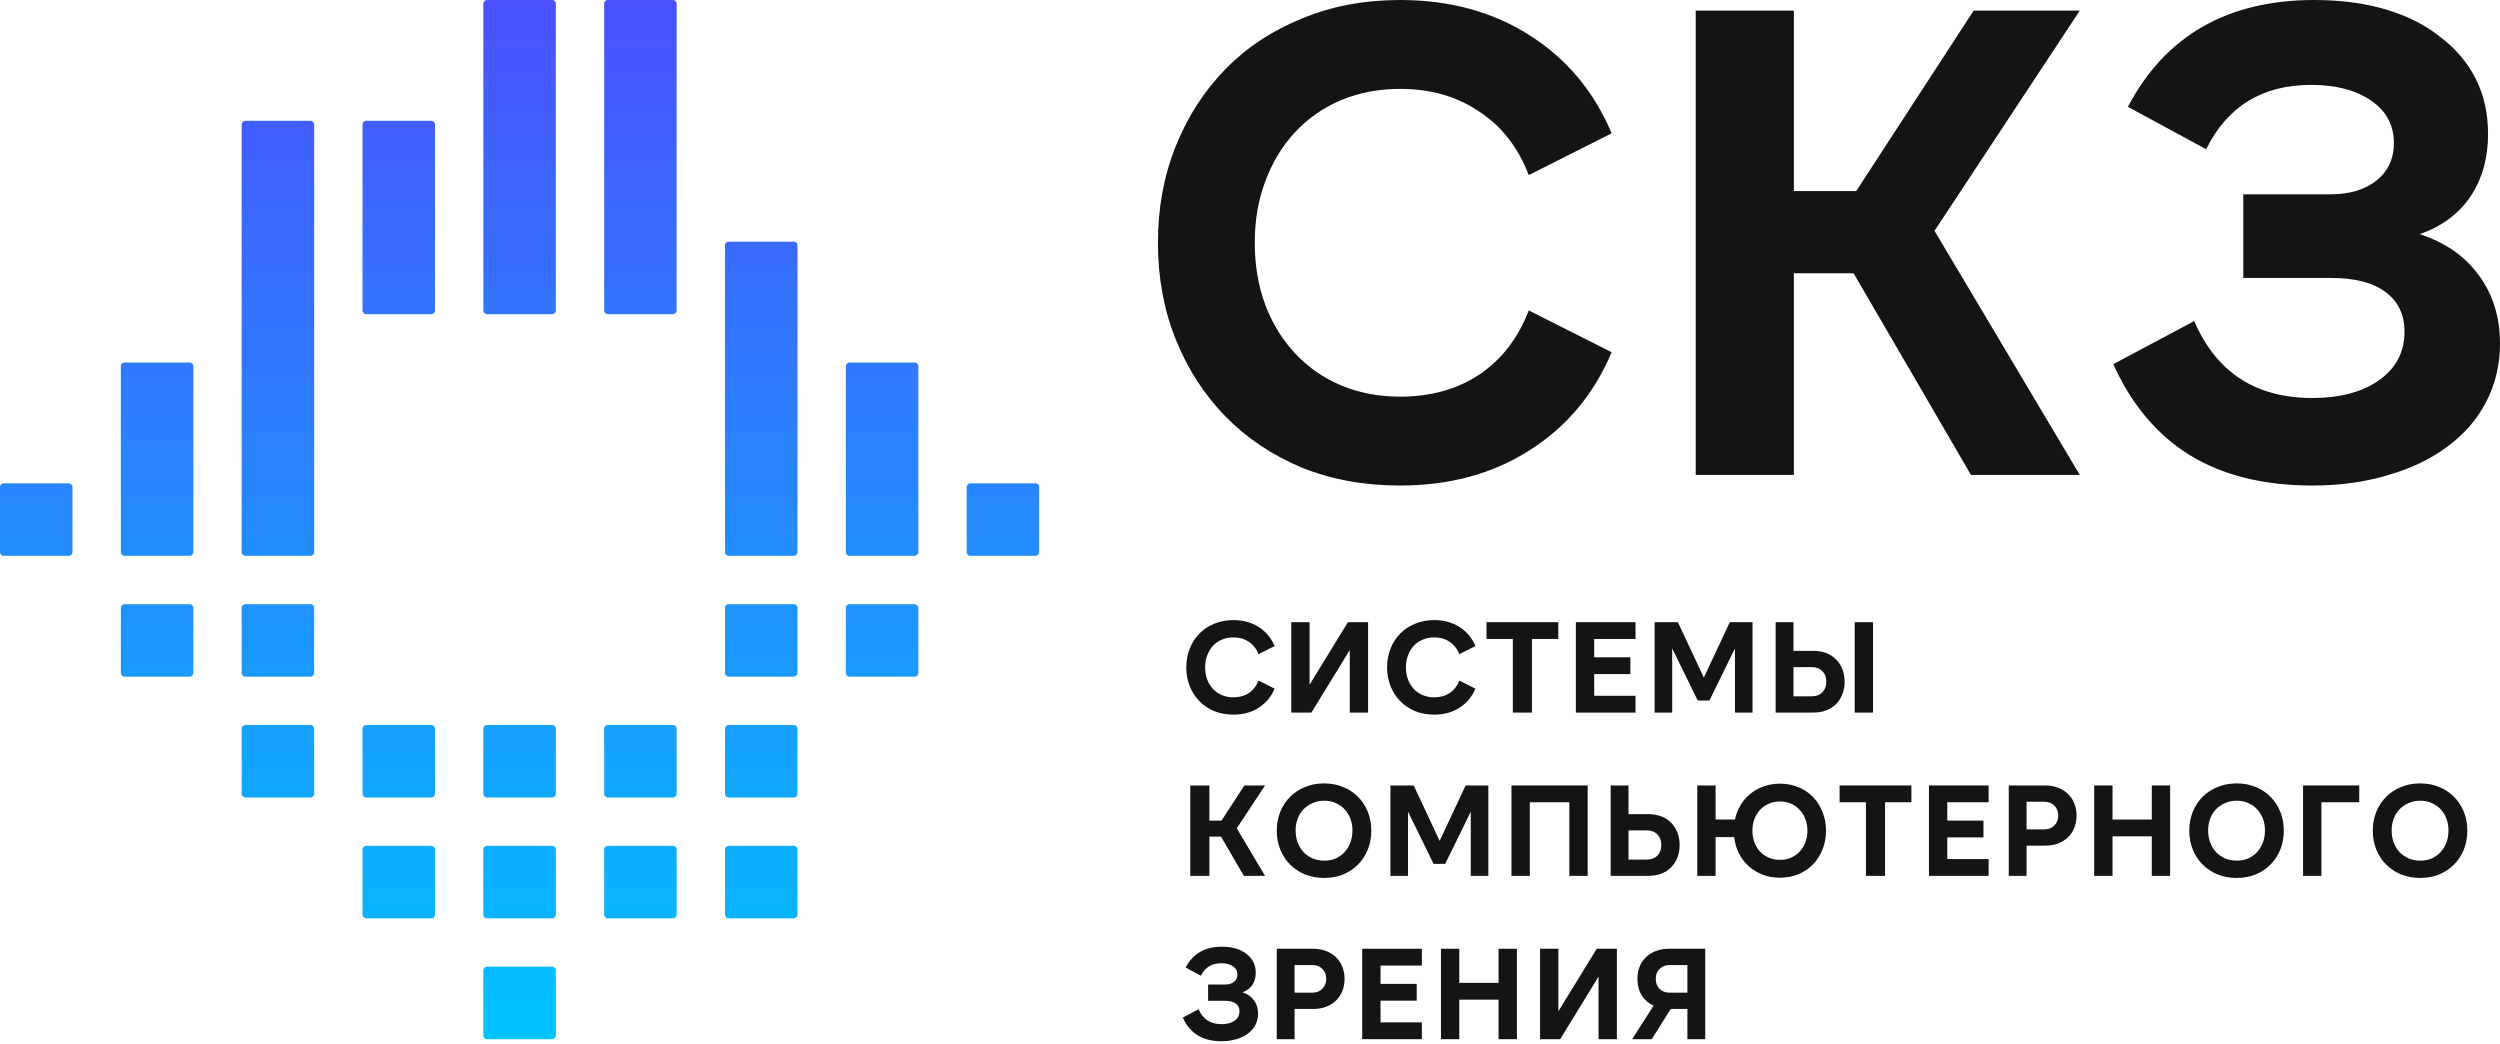
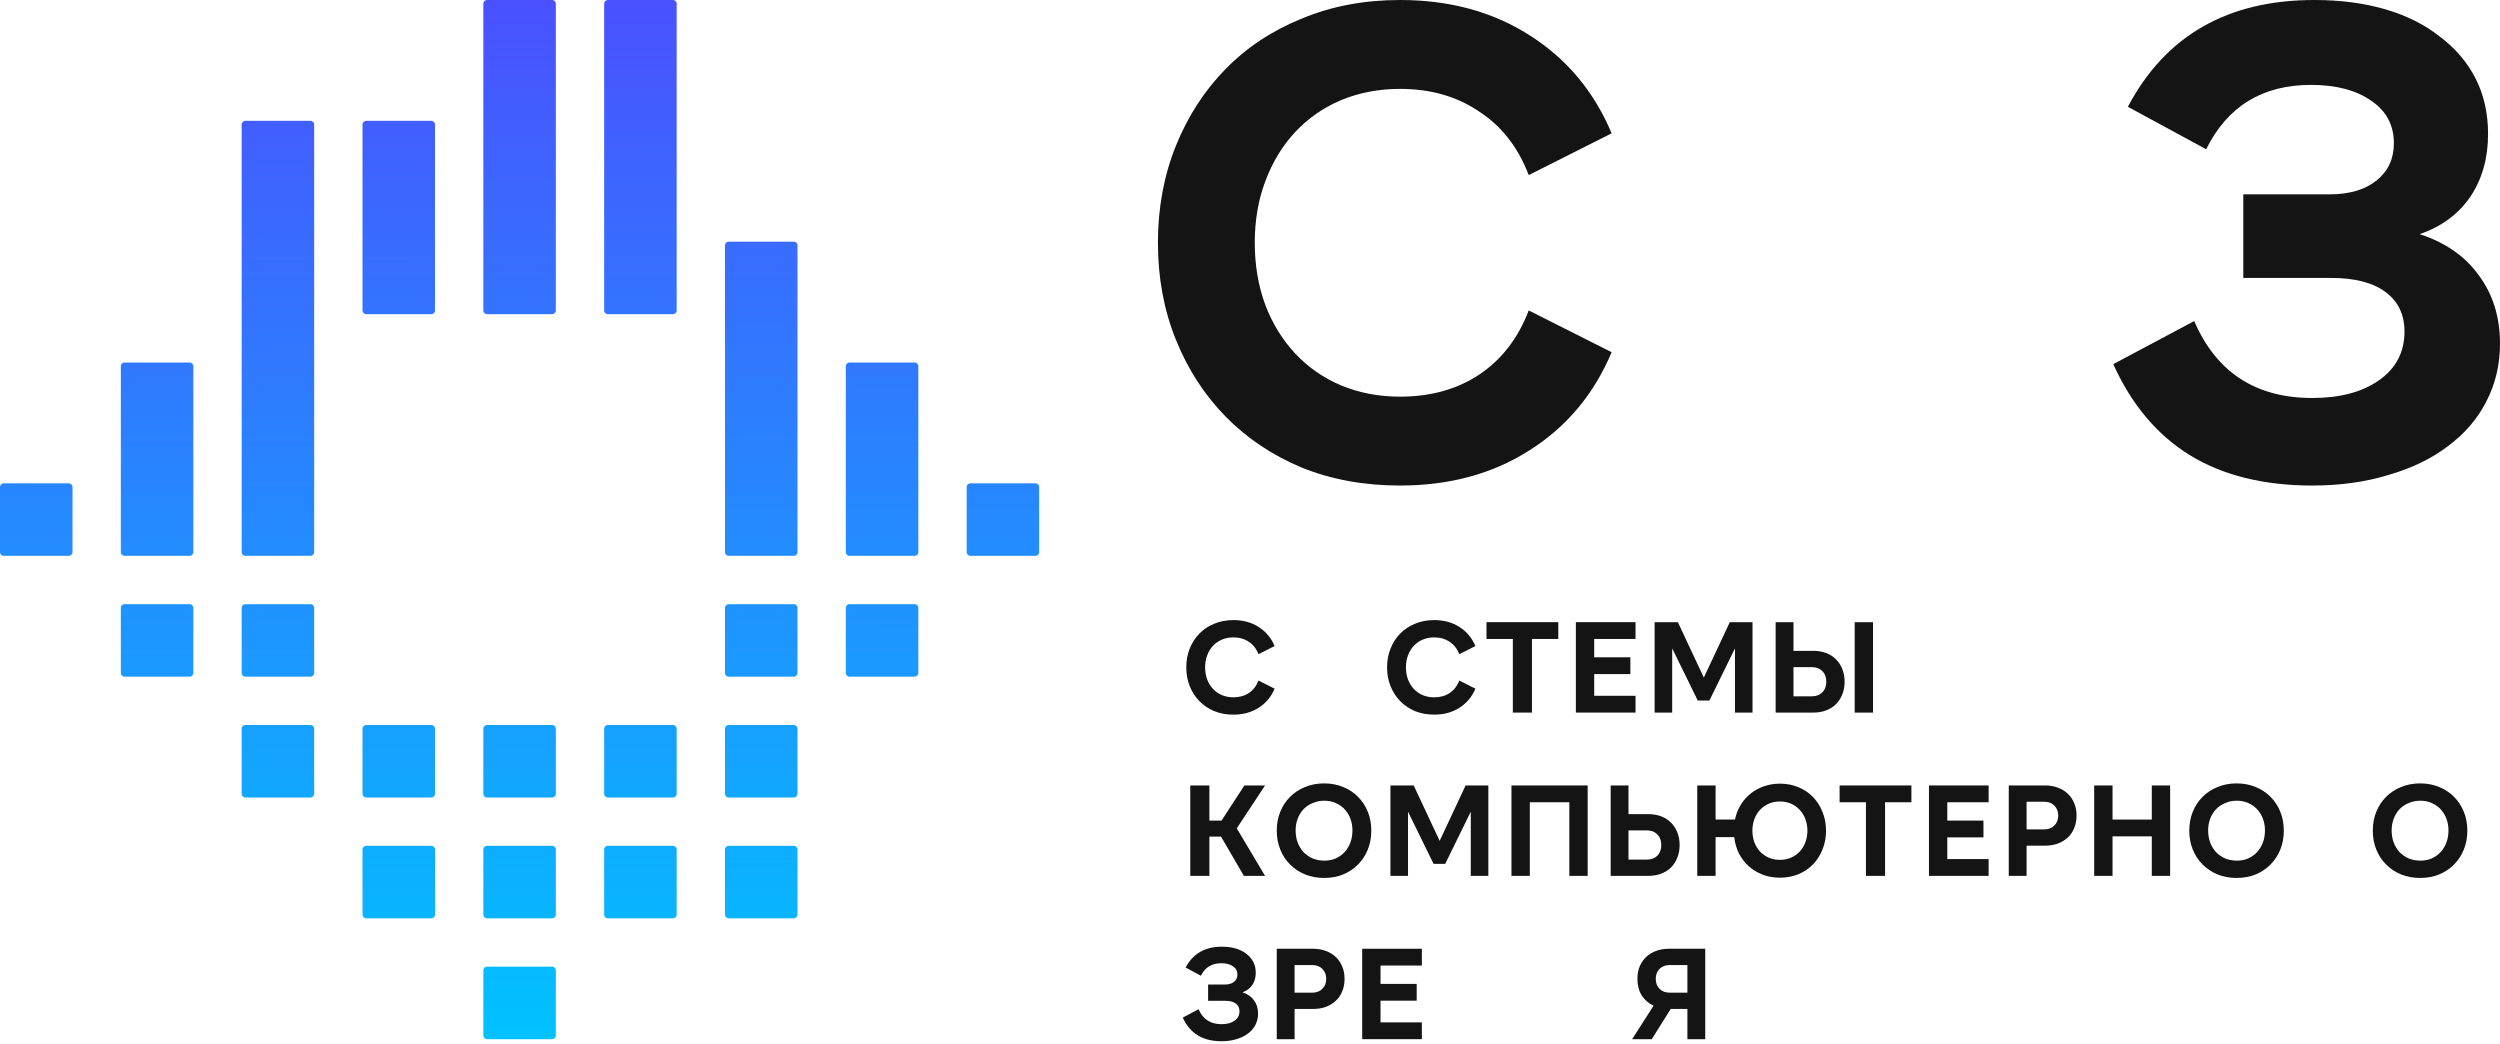
<svg xmlns="http://www.w3.org/2000/svg" width="273" height="114" viewBox="0 0 273 114" fill="none">
  <path d="M252.501 53.021C247.19 53.021 242.723 51.911 239.101 49.689C235.528 47.468 232.751 44.16 230.771 39.766L239.608 35.058C242.023 40.659 246.32 43.46 252.501 43.46C255.544 43.46 257.982 42.808 259.817 41.504C261.652 40.201 262.57 38.438 262.57 36.217C262.57 34.334 261.869 32.885 260.469 31.871C259.117 30.857 257.137 30.35 254.529 30.35H244.968V21.223H254.385C256.558 21.223 258.272 20.716 259.527 19.702C260.783 18.688 261.411 17.336 261.411 15.646C261.411 13.666 260.59 12.121 258.948 11.01C257.306 9.851 255.109 9.271 252.356 9.271C247.045 9.271 243.23 11.614 240.912 16.298L232.365 11.662C236.469 3.887 243.254 0 252.719 0C255.568 0 258.151 0.338 260.469 1.014C262.787 1.69 264.767 2.68 266.409 3.984C268.099 5.239 269.402 6.76 270.32 8.547C271.237 10.334 271.696 12.362 271.696 14.632C271.696 17.288 271.044 19.581 269.74 21.513C268.437 23.396 266.602 24.748 264.236 25.569C267.036 26.486 269.185 27.983 270.682 30.06C272.227 32.136 273 34.623 273 37.521C273 39.839 272.493 41.963 271.479 43.895C270.513 45.778 269.113 47.396 267.278 48.748C265.491 50.1 263.342 51.138 260.831 51.862C258.32 52.635 255.544 53.021 252.501 53.021Z" fill="#141414" />
-   <path d="M211.249 25.207L227.112 51.863H215.233L202.412 29.843H195.893V51.863H185.173V1.159H195.893V20.861H202.702L215.523 1.159H227.112L211.249 25.207Z" fill="#141414" />
  <path d="M152.884 53.021C148.973 53.021 145.4 52.37 142.164 51.066C138.929 49.714 136.152 47.854 133.834 45.488C131.517 43.122 129.706 40.321 128.402 37.086C127.098 33.851 126.446 30.326 126.446 26.511C126.446 22.696 127.098 19.171 128.402 15.935C129.706 12.7 131.517 9.899 133.834 7.533C136.152 5.167 138.929 3.332 142.164 2.028C145.4 0.676 148.973 0 152.884 0C158.293 0 163.001 1.28 167.009 3.839C171.065 6.398 174.059 9.972 175.991 14.559L166.937 19.122C165.778 16.08 163.967 13.762 161.504 12.169C159.09 10.527 156.216 9.706 152.884 9.706C150.567 9.706 148.418 10.117 146.438 10.938C144.506 11.758 142.84 12.917 141.44 14.414C140.04 15.911 138.953 17.698 138.18 19.774C137.408 21.802 137.021 24.048 137.021 26.511C137.021 28.973 137.408 31.243 138.18 33.319C138.953 35.348 140.04 37.11 141.44 38.607C142.84 40.104 144.506 41.263 146.438 42.084C148.418 42.905 150.567 43.315 152.884 43.315C156.216 43.315 159.09 42.519 161.504 40.925C163.967 39.283 165.778 36.941 166.937 33.899L175.991 38.462C174.059 43.05 171.065 46.623 167.009 49.182C163.001 51.742 158.293 53.021 152.884 53.021Z" fill="#141414" />
  <path d="M184.264 108.4V105.382H182.346C181.876 105.382 181.5 105.523 181.218 105.805C180.945 106.087 180.809 106.449 180.809 106.891C180.809 107.333 180.945 107.695 181.218 107.977C181.5 108.259 181.876 108.4 182.346 108.4H184.264ZM186.211 113.477H184.264V110.177H182.445L180.372 113.477H178.228L180.569 109.824C180.024 109.57 179.591 109.194 179.272 108.696C178.961 108.188 178.806 107.586 178.806 106.891C178.806 106.392 178.886 105.946 179.046 105.551C179.215 105.146 179.45 104.799 179.751 104.507C180.061 104.216 180.423 103.995 180.837 103.844C181.26 103.684 181.726 103.604 182.233 103.604H186.211V113.477Z" fill="#141414" />
-   <path d="M174.561 113.477V106.651L170.373 113.477H168.173V103.604H170.175V110.431L174.364 103.604H176.564V113.477H174.561Z" fill="#141414" />
-   <path d="M157.353 103.604H159.355V107.328H163.643V103.604H165.646V113.477H163.643V109.161H159.355V113.477H157.353V103.604Z" fill="#141414" />
  <path d="M148.752 103.604H155.267V105.438H150.754V107.441H154.703V109.274H150.754V111.644H155.267V113.477H148.752V103.604Z" fill="#141414" />
  <path d="M141.369 108.4H143.287C143.757 108.4 144.128 108.259 144.401 107.977C144.683 107.695 144.824 107.333 144.824 106.891C144.824 106.449 144.683 106.087 144.401 105.805C144.128 105.523 143.757 105.382 143.287 105.382H141.369V108.4ZM139.422 113.477V103.604H143.4C143.907 103.604 144.368 103.684 144.782 103.844C145.205 103.995 145.567 104.216 145.868 104.507C146.178 104.799 146.413 105.146 146.573 105.551C146.742 105.946 146.827 106.392 146.827 106.891C146.827 107.389 146.742 107.84 146.573 108.245C146.413 108.649 146.178 108.997 145.868 109.288C145.567 109.57 145.205 109.791 144.782 109.951C144.368 110.102 143.907 110.177 143.4 110.177H141.369V113.477H139.422Z" fill="#141414" />
  <path d="M133.391 113.703C132.357 113.703 131.487 113.487 130.782 113.054C130.086 112.621 129.546 111.977 129.16 111.122L130.881 110.205C131.351 111.296 132.188 111.841 133.391 111.841C133.984 111.841 134.459 111.714 134.816 111.46C135.173 111.206 135.352 110.863 135.352 110.431C135.352 110.064 135.215 109.782 134.943 109.585C134.679 109.387 134.294 109.288 133.786 109.288H131.925V107.511H133.758C134.181 107.511 134.515 107.413 134.759 107.215C135.004 107.018 135.126 106.754 135.126 106.425C135.126 106.04 134.966 105.739 134.647 105.523C134.327 105.297 133.899 105.184 133.363 105.184C132.329 105.184 131.586 105.64 131.135 106.552L129.471 105.65C130.27 104.136 131.591 103.379 133.434 103.379C133.988 103.379 134.491 103.445 134.943 103.576C135.394 103.708 135.78 103.901 136.099 104.155C136.428 104.399 136.682 104.695 136.861 105.043C137.04 105.391 137.129 105.786 137.129 106.228C137.129 106.745 137.002 107.192 136.748 107.568C136.494 107.934 136.137 108.198 135.676 108.357C136.221 108.536 136.64 108.828 136.931 109.232C137.232 109.636 137.383 110.12 137.383 110.685C137.383 111.136 137.284 111.55 137.087 111.926C136.898 112.292 136.626 112.607 136.269 112.871C135.921 113.134 135.502 113.336 135.013 113.477C134.524 113.628 133.984 113.703 133.391 113.703Z" fill="#141414" />
  <path d="M264.285 95.871C263.523 95.871 262.828 95.744 262.198 95.49C261.568 95.227 261.022 94.865 260.562 94.404C260.101 93.944 259.744 93.398 259.49 92.768C259.236 92.138 259.109 91.452 259.109 90.709C259.109 89.966 259.236 89.28 259.49 88.65C259.744 88.02 260.101 87.475 260.562 87.014C261.022 86.553 261.568 86.196 262.198 85.942C262.828 85.679 263.523 85.547 264.285 85.547C265.037 85.547 265.728 85.679 266.358 85.942C266.988 86.196 267.529 86.553 267.98 87.014C268.441 87.475 268.798 88.02 269.052 88.65C269.306 89.28 269.433 89.966 269.433 90.709C269.433 91.452 269.306 92.138 269.052 92.768C268.798 93.398 268.441 93.944 267.98 94.404C267.529 94.865 266.988 95.227 266.358 95.49C265.728 95.744 265.037 95.871 264.285 95.871ZM264.313 93.981C264.764 93.981 265.173 93.901 265.54 93.742C265.916 93.572 266.241 93.342 266.513 93.05C266.786 92.75 266.998 92.402 267.148 92.007C267.298 91.603 267.374 91.161 267.374 90.681C267.374 90.22 267.298 89.793 267.148 89.398C266.998 89.003 266.786 88.66 266.513 88.368C266.241 88.077 265.916 87.851 265.54 87.691C265.173 87.522 264.764 87.437 264.313 87.437C263.843 87.437 263.415 87.522 263.03 87.691C262.644 87.851 262.31 88.077 262.028 88.368C261.756 88.66 261.544 89.003 261.394 89.398C261.243 89.793 261.168 90.22 261.168 90.681C261.168 91.161 261.243 91.603 261.394 92.007C261.544 92.402 261.756 92.75 262.028 93.05C262.31 93.342 262.644 93.572 263.03 93.742C263.415 93.901 263.843 93.981 264.313 93.981Z" fill="#141414" />
-   <path d="M251.495 85.772H257.63V87.606H253.498V95.645H251.495V85.772Z" fill="#141414" />
  <path d="M244.245 95.871C243.483 95.871 242.787 95.744 242.157 95.49C241.527 95.227 240.982 94.865 240.521 94.404C240.06 93.944 239.703 93.398 239.449 92.768C239.195 92.138 239.068 91.452 239.068 90.709C239.068 89.966 239.195 89.28 239.449 88.65C239.703 88.02 240.06 87.475 240.521 87.014C240.982 86.553 241.527 86.196 242.157 85.942C242.787 85.679 243.483 85.547 244.245 85.547C244.997 85.547 245.688 85.679 246.318 85.942C246.948 86.196 247.488 86.553 247.94 87.014C248.4 87.475 248.758 88.02 249.012 88.65C249.265 89.28 249.392 89.966 249.392 90.709C249.392 91.452 249.265 92.138 249.012 92.768C248.758 93.398 248.4 93.944 247.94 94.404C247.488 94.865 246.948 95.227 246.318 95.49C245.688 95.744 244.997 95.871 244.245 95.871ZM244.273 93.981C244.724 93.981 245.133 93.901 245.5 93.742C245.876 93.572 246.2 93.342 246.473 93.05C246.746 92.75 246.957 92.402 247.108 92.007C247.258 91.603 247.333 91.161 247.333 90.681C247.333 90.22 247.258 89.793 247.108 89.398C246.957 89.003 246.746 88.66 246.473 88.368C246.2 88.077 245.876 87.851 245.5 87.691C245.133 87.522 244.724 87.437 244.273 87.437C243.803 87.437 243.375 87.522 242.989 87.691C242.604 87.851 242.27 88.077 241.988 88.368C241.715 88.66 241.504 89.003 241.353 89.398C241.203 89.793 241.128 90.22 241.128 90.681C241.128 91.161 241.203 91.603 241.353 92.007C241.504 92.402 241.715 92.75 241.988 93.05C242.27 93.342 242.604 93.572 242.989 93.742C243.375 93.901 243.803 93.981 244.273 93.981Z" fill="#141414" />
  <path d="M228.686 85.772H230.689V89.496H234.976V85.772H236.979V95.645H234.976V91.329H230.689V95.645H228.686V85.772Z" fill="#141414" />
  <path d="M221.303 90.568H223.221C223.691 90.568 224.063 90.427 224.336 90.145C224.618 89.862 224.759 89.501 224.759 89.059C224.759 88.617 224.618 88.255 224.336 87.973C224.063 87.691 223.691 87.549 223.221 87.549H221.303V90.568ZM219.357 95.645V85.772H223.334C223.842 85.772 224.303 85.852 224.716 86.012C225.139 86.163 225.501 86.384 225.802 86.675C226.113 86.967 226.348 87.314 226.507 87.719C226.677 88.114 226.761 88.56 226.761 89.059C226.761 89.557 226.677 90.008 226.507 90.413C226.348 90.817 226.113 91.165 225.802 91.456C225.501 91.738 225.139 91.959 224.716 92.119C224.303 92.269 223.842 92.345 223.334 92.345H221.303V95.645H219.357Z" fill="#141414" />
  <path d="M210.643 85.772H217.158V87.606H212.645V89.609H216.594V91.442H212.645V93.811H217.158V95.645H210.643V85.772Z" fill="#141414" />
  <path d="M208.725 85.772V87.606H205.848V95.645H203.761V87.606H200.884V85.772H208.725Z" fill="#141414" />
  <path d="M194.367 87.522C193.925 87.522 193.521 87.601 193.154 87.761C192.788 87.921 192.468 88.147 192.195 88.438C191.932 88.72 191.725 89.059 191.575 89.454C191.434 89.839 191.363 90.258 191.363 90.709C191.363 91.16 191.434 91.583 191.575 91.978C191.725 92.364 191.932 92.702 192.195 92.994C192.468 93.276 192.788 93.497 193.154 93.657C193.521 93.816 193.925 93.896 194.367 93.896C194.809 93.896 195.213 93.816 195.58 93.657C195.947 93.497 196.262 93.276 196.525 92.994C196.798 92.702 197.005 92.364 197.146 91.978C197.296 91.583 197.371 91.16 197.371 90.709C197.371 90.258 197.296 89.839 197.146 89.454C197.005 89.059 196.798 88.72 196.525 88.438C196.262 88.147 195.947 87.921 195.58 87.761C195.213 87.601 194.809 87.522 194.367 87.522ZM194.367 85.575C195.101 85.575 195.778 85.707 196.398 85.97C197.019 86.224 197.55 86.581 197.992 87.042C198.434 87.503 198.777 88.048 199.021 88.678C199.275 89.299 199.402 89.975 199.402 90.709C199.402 91.442 199.275 92.124 199.021 92.754C198.777 93.374 198.434 93.915 197.992 94.376C197.55 94.837 197.019 95.199 196.398 95.462C195.778 95.716 195.101 95.843 194.367 95.843C193.69 95.843 193.065 95.734 192.491 95.518C191.918 95.293 191.41 94.987 190.968 94.602C190.536 94.207 190.178 93.741 189.896 93.205C189.624 92.66 189.45 92.063 189.375 91.414H187.344V95.645H185.341V85.773H187.344V89.496H189.459C189.581 88.913 189.788 88.382 190.08 87.902C190.371 87.423 190.729 87.014 191.152 86.675C191.575 86.327 192.059 86.059 192.604 85.871C193.15 85.674 193.737 85.575 194.367 85.575Z" fill="#141414" />
  <path d="M175.885 85.772H177.831V88.903H180.003C180.511 88.903 180.977 88.983 181.4 89.143C181.823 89.303 182.18 89.533 182.472 89.834C182.772 90.126 183.003 90.478 183.163 90.892C183.332 91.306 183.416 91.766 183.416 92.274C183.416 92.782 183.332 93.243 183.163 93.656C183.003 94.07 182.772 94.427 182.472 94.728C182.18 95.02 181.823 95.245 181.4 95.405C180.986 95.565 180.521 95.645 180.003 95.645H175.885V85.772ZM177.831 90.68V93.868H179.834C180.314 93.868 180.694 93.727 180.977 93.445C181.268 93.153 181.414 92.763 181.414 92.274C181.414 91.785 181.268 91.4 180.977 91.118C180.694 90.826 180.314 90.68 179.834 90.68H177.831Z" fill="#141414" />
  <path d="M165.052 85.772H173.373V95.645H171.371V87.606H167.055V95.645H165.052V85.772Z" fill="#141414" />
  <path d="M157.21 91.823L160.045 85.772H162.527V95.645H160.609V88.635L157.816 94.333H156.547L153.755 88.635V95.645H151.836V85.772H154.375L157.21 91.823Z" fill="#141414" />
  <path d="M144.599 95.871C143.838 95.871 143.142 95.744 142.512 95.49C141.882 95.227 141.337 94.865 140.876 94.404C140.415 93.944 140.058 93.398 139.804 92.768C139.55 92.138 139.423 91.452 139.423 90.709C139.423 89.966 139.55 89.28 139.804 88.65C140.058 88.02 140.415 87.475 140.876 87.014C141.337 86.553 141.882 86.196 142.512 85.942C143.142 85.679 143.838 85.547 144.599 85.547C145.352 85.547 146.043 85.679 146.673 85.942C147.303 86.196 147.843 86.553 148.295 87.014C148.755 87.475 149.113 88.02 149.366 88.65C149.62 89.28 149.747 89.966 149.747 90.709C149.747 91.452 149.62 92.138 149.366 92.768C149.113 93.398 148.755 93.944 148.295 94.404C147.843 94.865 147.303 95.227 146.673 95.49C146.043 95.744 145.352 95.871 144.599 95.871ZM144.628 93.981C145.079 93.981 145.488 93.901 145.855 93.742C146.231 93.572 146.555 93.342 146.828 93.05C147.1 92.75 147.312 92.402 147.462 92.007C147.613 91.603 147.688 91.161 147.688 90.681C147.688 90.22 147.613 89.793 147.462 89.398C147.312 89.003 147.1 88.66 146.828 88.368C146.555 88.077 146.231 87.851 145.855 87.691C145.488 87.522 145.079 87.437 144.628 87.437C144.157 87.437 143.73 87.522 143.344 87.691C142.959 87.851 142.625 88.077 142.343 88.368C142.07 88.66 141.859 89.003 141.708 89.398C141.558 89.793 141.482 90.22 141.482 90.681C141.482 91.161 141.558 91.603 141.708 92.007C141.859 92.402 142.07 92.75 142.343 93.05C142.625 93.342 142.959 93.572 143.344 93.742C143.73 93.901 144.157 93.981 144.628 93.981Z" fill="#141414" />
  <path d="M135.055 90.455L138.144 95.645H135.831L133.335 91.358H132.065V95.645H129.978V85.772H132.065V89.609H133.391L135.887 85.772H138.144L135.055 90.455Z" fill="#141414" />
  <path d="M193.901 67.941H195.847V71.072H198.019C198.527 71.072 198.993 71.152 199.416 71.312C199.839 71.472 200.196 71.702 200.488 72.003C200.788 72.294 201.019 72.647 201.179 73.061C201.348 73.474 201.432 73.935 201.432 74.443C201.432 74.95 201.348 75.411 201.179 75.825C201.019 76.239 200.788 76.596 200.488 76.897C200.196 77.188 199.839 77.414 199.416 77.574C199.002 77.734 198.537 77.814 198.019 77.814H193.901V67.941ZM195.847 72.849V76.036H197.85C198.33 76.036 198.71 75.895 198.993 75.613C199.284 75.322 199.43 74.932 199.43 74.443C199.43 73.954 199.284 73.568 198.993 73.286C198.71 72.995 198.33 72.849 197.85 72.849H195.847ZM204.535 67.941V77.814H202.533V67.941H204.535Z" fill="#141414" />
  <path d="M186.059 73.991L188.894 67.941H191.376V77.814H189.458V70.804L186.665 76.502H185.396L182.603 70.804V77.814H180.685V67.941H183.224L186.059 73.991Z" fill="#141414" />
  <path d="M172.084 67.941H178.6V69.774H174.087V71.777H178.036V73.611H174.087V75.98H178.6V77.814H172.084V67.941Z" fill="#141414" />
  <path d="M170.167 67.941V69.774H167.289V77.814H165.202V69.774H162.325V67.941H170.167Z" fill="#141414" />
  <path d="M156.616 78.038C155.855 78.038 155.159 77.911 154.529 77.657C153.899 77.394 153.358 77.032 152.907 76.571C152.456 76.111 152.103 75.565 151.849 74.935C151.595 74.305 151.468 73.619 151.468 72.876C151.468 72.133 151.595 71.447 151.849 70.817C152.103 70.187 152.456 69.642 152.907 69.181C153.358 68.72 153.899 68.363 154.529 68.109C155.159 67.846 155.855 67.714 156.616 67.714C157.669 67.714 158.586 67.963 159.366 68.462C160.156 68.96 160.739 69.656 161.115 70.549L159.352 71.438C159.127 70.845 158.774 70.394 158.295 70.084C157.824 69.764 157.265 69.604 156.616 69.604C156.165 69.604 155.746 69.684 155.361 69.844C154.985 70.004 154.661 70.23 154.388 70.521C154.115 70.812 153.904 71.16 153.753 71.565C153.603 71.96 153.528 72.397 153.528 72.876C153.528 73.356 153.603 73.798 153.753 74.202C153.904 74.597 154.115 74.94 154.388 75.232C154.661 75.523 154.985 75.749 155.361 75.909C155.746 76.068 156.165 76.148 156.616 76.148C157.265 76.148 157.824 75.993 158.295 75.683C158.774 75.363 159.127 74.907 159.352 74.315L161.115 75.203C160.739 76.097 160.156 76.792 159.366 77.291C158.586 77.789 157.669 78.038 156.616 78.038Z" fill="#141414" />
-   <path d="M147.393 77.814V70.987L143.204 77.814H141.004V67.941H143.006V74.767L147.195 67.941H149.395V77.814H147.393Z" fill="#141414" />
  <path d="M134.689 78.038C133.927 78.038 133.231 77.911 132.601 77.657C131.971 77.394 131.431 77.032 130.979 76.571C130.528 76.111 130.175 75.565 129.922 74.935C129.668 74.305 129.541 73.619 129.541 72.876C129.541 72.133 129.668 71.447 129.922 70.817C130.175 70.187 130.528 69.642 130.979 69.181C131.431 68.72 131.971 68.363 132.601 68.109C133.231 67.846 133.927 67.714 134.689 67.714C135.742 67.714 136.658 67.963 137.439 68.462C138.229 68.96 138.811 69.656 139.188 70.549L137.425 71.438C137.199 70.845 136.846 70.394 136.367 70.084C135.897 69.764 135.337 69.604 134.689 69.604C134.237 69.604 133.819 69.684 133.433 69.844C133.057 70.004 132.733 70.23 132.46 70.521C132.187 70.812 131.976 71.16 131.825 71.565C131.675 71.96 131.6 72.397 131.6 72.876C131.6 73.356 131.675 73.798 131.825 74.202C131.976 74.597 132.187 74.94 132.46 75.232C132.733 75.523 133.057 75.749 133.433 75.909C133.819 76.068 134.237 76.148 134.689 76.148C135.337 76.148 135.897 75.993 136.367 75.683C136.846 75.363 137.199 74.907 137.425 74.315L139.188 75.203C138.811 76.097 138.229 76.792 137.439 77.291C136.658 77.789 135.742 78.038 134.689 78.038Z" fill="#141414" />
  <path fill-rule="evenodd" clip-rule="evenodd" d="M60.697 0.405C60.697 0.181 60.516 0 60.292 0H53.185C52.962 0 52.78 0.181 52.78 0.405V33.902C52.78 34.126 52.962 34.307 53.185 34.307H60.292C60.516 34.307 60.697 34.126 60.697 33.902V0.405ZM26.39 13.6C26.39 13.377 26.571 13.195 26.795 13.195H33.902C34.126 13.195 34.307 13.377 34.307 13.6V60.292C34.307 60.516 34.126 60.697 33.902 60.697H26.795C26.571 60.697 26.39 60.516 26.39 60.292V13.6ZM39.585 13.6C39.585 13.377 39.766 13.195 39.99 13.195H47.097C47.321 13.195 47.502 13.377 47.502 13.6V33.902C47.502 34.126 47.321 34.307 47.097 34.307H39.99C39.766 34.307 39.585 34.126 39.585 33.902V13.6ZM65.975 0.405C65.975 0.181 66.157 0 66.38 0H73.487C73.711 0 73.892 0.181 73.892 0.405V33.902C73.892 34.126 73.711 34.307 73.487 34.307H66.38C66.157 34.307 65.975 34.126 65.975 33.902V0.405ZM87.087 26.795C87.087 26.571 86.906 26.39 86.682 26.39H79.576C79.352 26.39 79.17 26.571 79.17 26.795V60.292C79.17 60.516 79.352 60.697 79.576 60.697H86.682C86.906 60.697 87.087 60.516 87.087 60.292V26.795ZM13.195 39.99C13.195 39.767 13.376 39.585 13.6 39.585H20.707C20.931 39.585 21.112 39.767 21.112 39.99V60.292C21.112 60.516 20.931 60.697 20.707 60.697H13.6C13.376 60.697 13.195 60.516 13.195 60.292V39.99ZM100.282 39.99C100.282 39.767 100.101 39.585 99.877 39.585H92.771C92.547 39.585 92.365 39.767 92.365 39.99V60.292C92.365 60.516 92.547 60.697 92.771 60.697H99.877C100.101 60.697 100.282 60.516 100.282 60.292V39.99ZM0 53.185C0 52.961 0.181 52.78 0.405 52.78H7.512C7.736 52.78 7.917 52.961 7.917 53.185V60.292C7.917 60.516 7.736 60.697 7.512 60.697H0.405C0.181 60.697 0 60.516 0 60.292V53.185ZM21.112 66.381C21.112 66.157 20.931 65.975 20.707 65.975H13.6C13.376 65.975 13.195 66.157 13.195 66.381V73.487C13.195 73.711 13.376 73.893 13.6 73.893H20.707C20.931 73.893 21.112 73.711 21.112 73.487V66.381ZM79.17 66.381C79.17 66.157 79.352 65.975 79.576 65.975H86.682C86.906 65.975 87.087 66.157 87.087 66.381V73.487C87.087 73.711 86.906 73.893 86.682 73.893H79.576C79.352 73.893 79.17 73.711 79.17 73.487V66.381ZM73.892 79.575C73.892 79.351 73.711 79.17 73.487 79.17H66.38C66.157 79.17 65.975 79.351 65.975 79.575V86.682C65.975 86.906 66.157 87.087 66.38 87.087H73.487C73.711 87.087 73.892 86.906 73.892 86.682V79.575ZM65.975 92.77C65.975 92.546 66.157 92.365 66.38 92.365H73.487C73.711 92.365 73.892 92.546 73.892 92.77V99.877C73.892 100.101 73.711 100.282 73.487 100.282H66.38C66.157 100.282 65.975 100.101 65.975 99.877V92.77ZM47.502 79.575C47.502 79.351 47.321 79.17 47.097 79.17H39.99C39.766 79.17 39.585 79.351 39.585 79.575V86.682C39.585 86.906 39.766 87.087 39.99 87.087H47.097C47.321 87.087 47.502 86.906 47.502 86.682V79.575ZM39.585 92.77C39.585 92.546 39.766 92.365 39.99 92.365H47.097C47.321 92.365 47.502 92.546 47.502 92.77V99.877C47.502 100.101 47.321 100.282 47.097 100.282H39.99C39.766 100.282 39.585 100.101 39.585 99.877V92.77ZM34.307 79.575C34.307 79.351 34.126 79.17 33.902 79.17H26.795C26.571 79.17 26.39 79.351 26.39 79.575V86.682C26.39 86.906 26.571 87.087 26.795 87.087H33.902C34.126 87.087 34.307 86.906 34.307 86.682V79.575ZM92.365 66.381C92.365 66.157 92.547 65.975 92.771 65.975H99.877C100.101 65.975 100.282 66.157 100.282 66.381V73.487C100.282 73.711 100.101 73.893 99.877 73.893H92.771C92.547 73.893 92.365 73.711 92.365 73.487V66.381ZM34.307 66.381C34.307 66.157 34.126 65.975 33.902 65.975H26.795C26.571 65.975 26.39 66.157 26.39 66.381V73.487C26.39 73.711 26.571 73.893 26.795 73.893H33.902C34.126 73.893 34.307 73.711 34.307 73.487V66.381ZM79.17 79.575C79.17 79.351 79.352 79.17 79.576 79.17H86.682C86.906 79.17 87.087 79.351 87.087 79.575V86.682C87.087 86.906 86.906 87.087 86.682 87.087H79.576C79.352 87.087 79.17 86.906 79.17 86.682V79.575ZM87.087 92.77C87.087 92.546 86.906 92.365 86.682 92.365H79.576C79.352 92.365 79.17 92.546 79.17 92.77V99.877C79.17 100.101 79.352 100.282 79.576 100.282H86.682C86.906 100.282 87.087 100.101 87.087 99.877V92.77ZM52.78 79.575C52.78 79.351 52.962 79.17 53.185 79.17H60.292C60.516 79.17 60.697 79.351 60.697 79.575V86.682C60.697 86.906 60.516 87.087 60.292 87.087H53.185C52.962 87.087 52.78 86.906 52.78 86.682V79.575ZM60.697 92.77C60.697 92.546 60.516 92.365 60.292 92.365H53.185C52.962 92.365 52.78 92.546 52.78 92.77V99.877C52.78 100.101 52.962 100.282 53.185 100.282H60.292C60.516 100.282 60.697 100.101 60.697 99.877V92.77ZM52.78 105.966C52.78 105.742 52.962 105.56 53.185 105.56H60.292C60.516 105.56 60.697 105.742 60.697 105.966V113.072C60.697 113.296 60.516 113.477 60.292 113.477H53.185C52.962 113.477 52.78 113.296 52.78 113.072V105.966ZM113.477 53.185C113.477 52.961 113.296 52.78 113.072 52.78H105.966C105.742 52.78 105.56 52.961 105.56 53.185V60.292C105.56 60.516 105.742 60.697 105.966 60.697H113.072C113.296 60.697 113.477 60.516 113.477 60.292V53.185Z" fill="url(#paint0_linear_49_387)" />
  <defs>
    <linearGradient id="paint0_linear_49_387" x1="69.302" y1="-1.58961e-08" x2="69.493" y2="113.478" gradientUnits="userSpaceOnUse">
      <stop stop-color="#4A51FF" />
      <stop offset="1" stop-color="#00C2FF" />
    </linearGradient>
  </defs>
</svg>